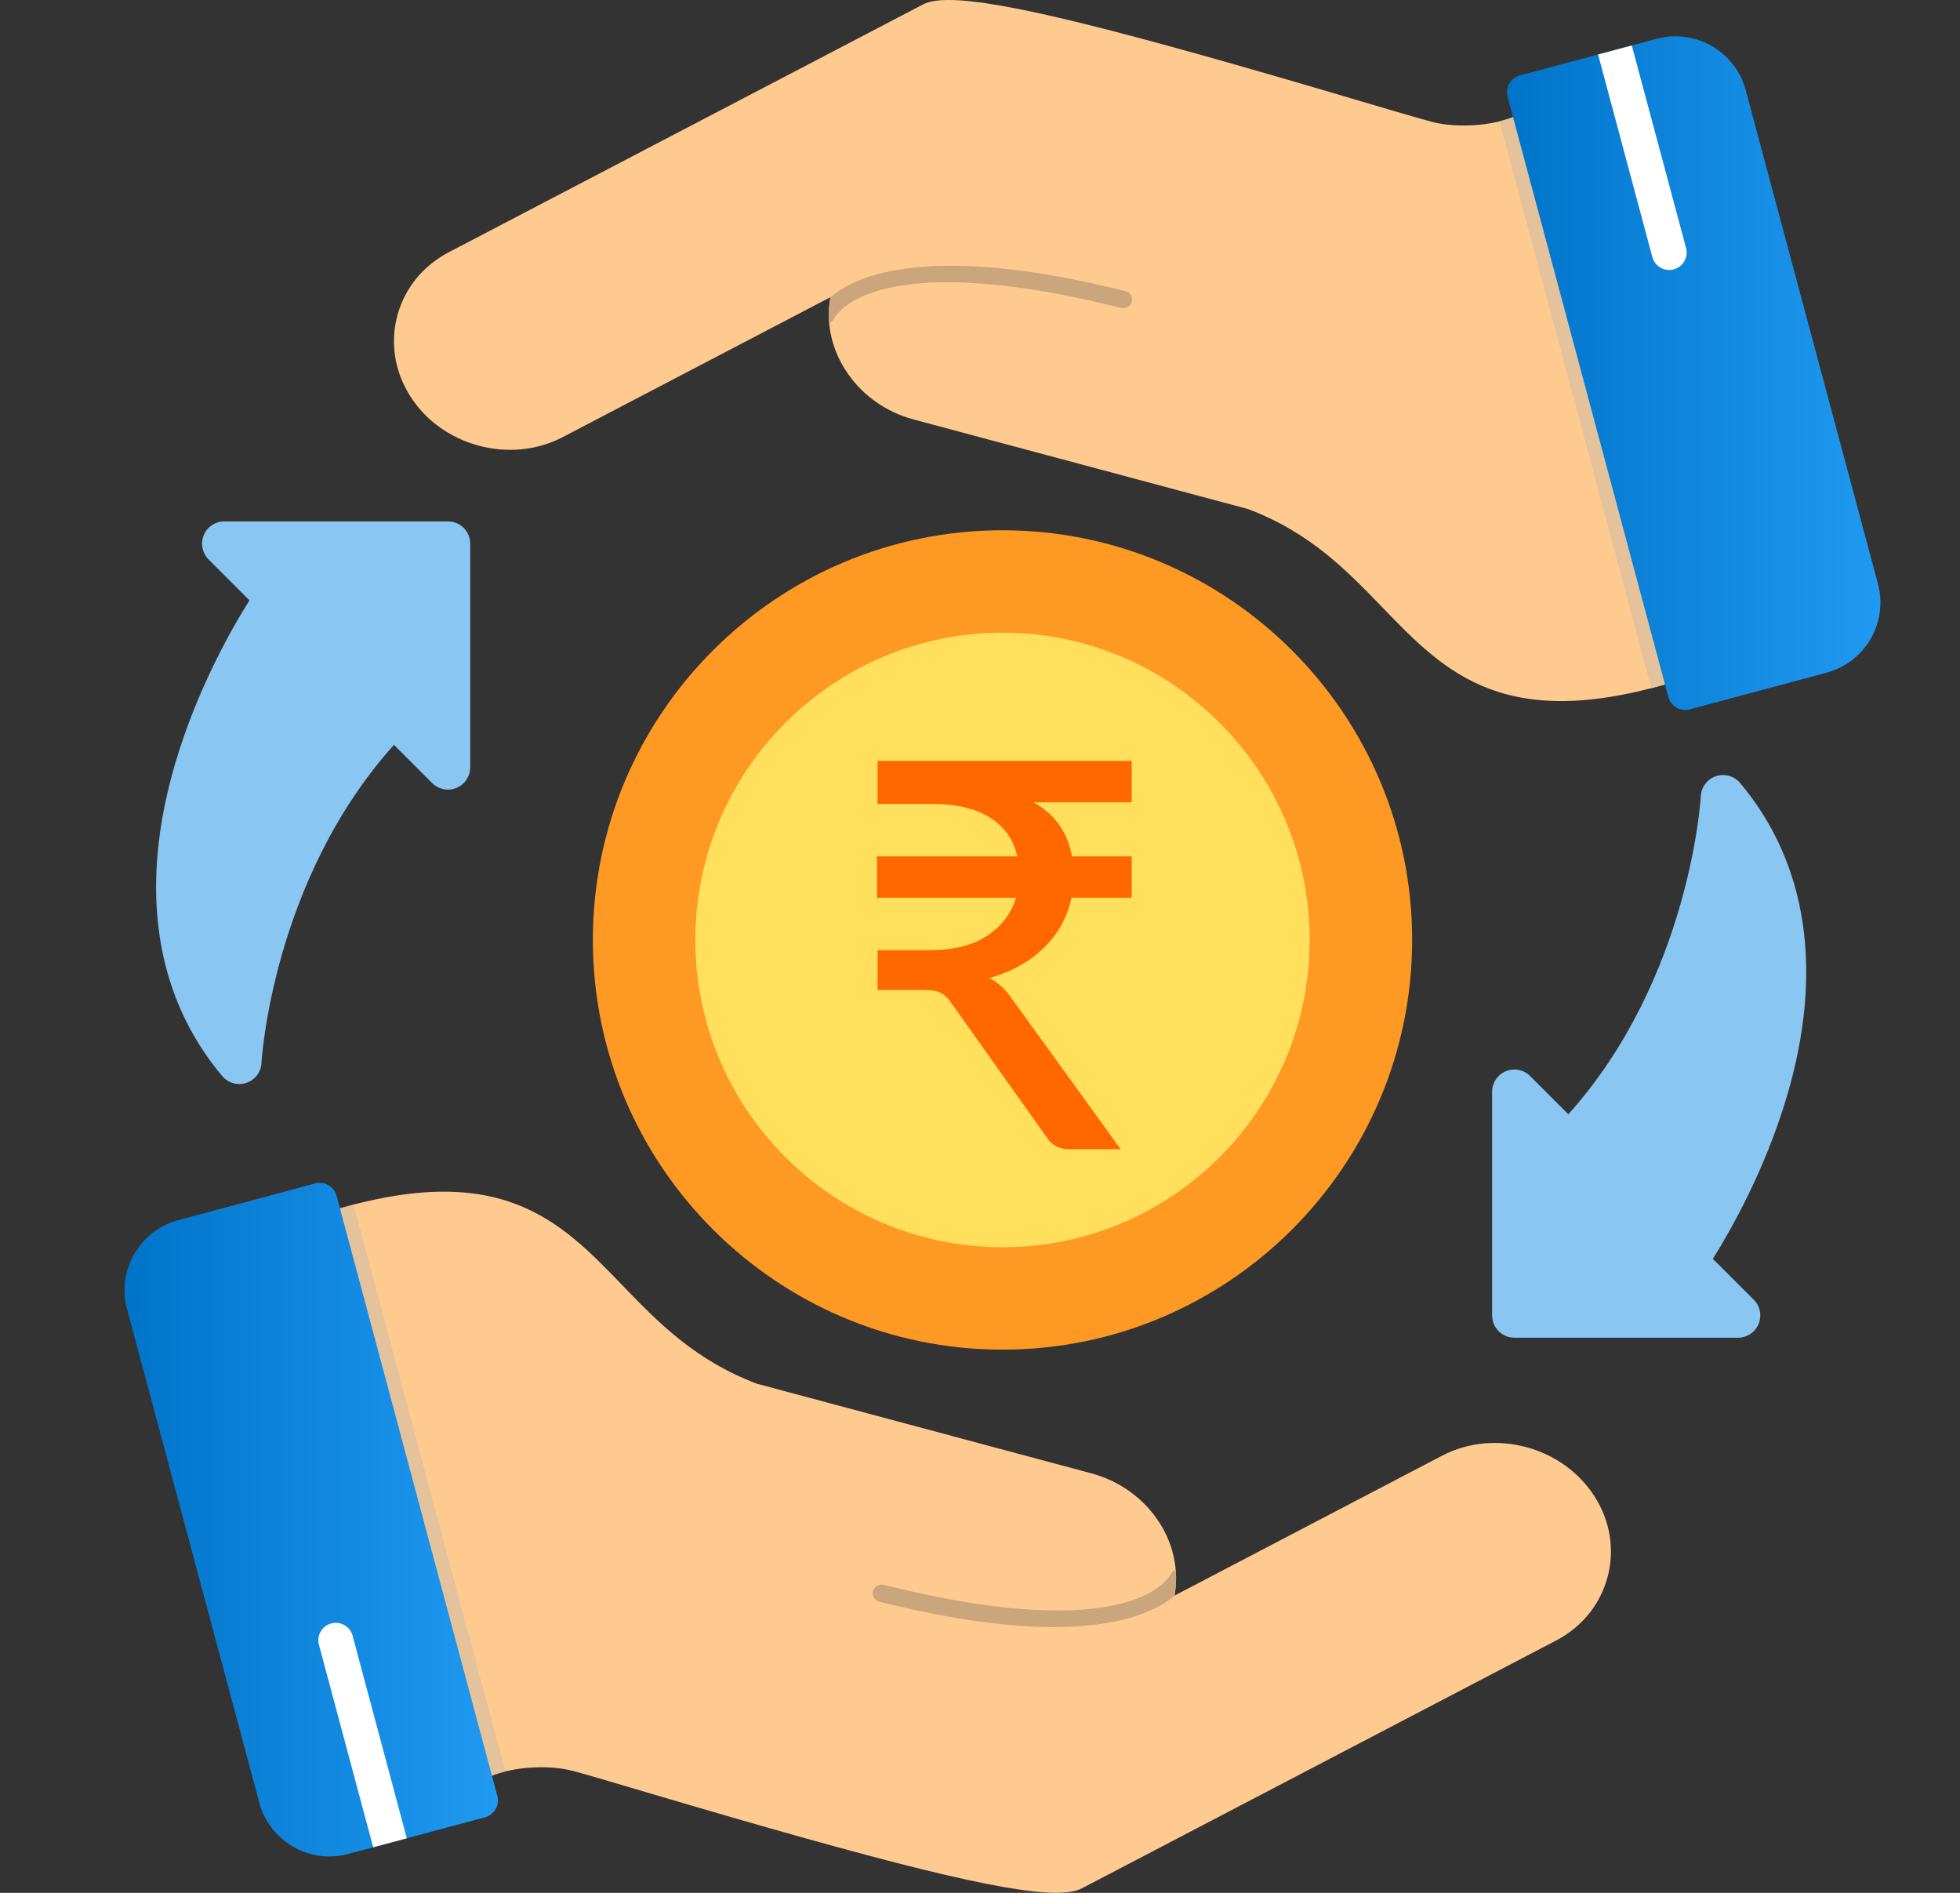
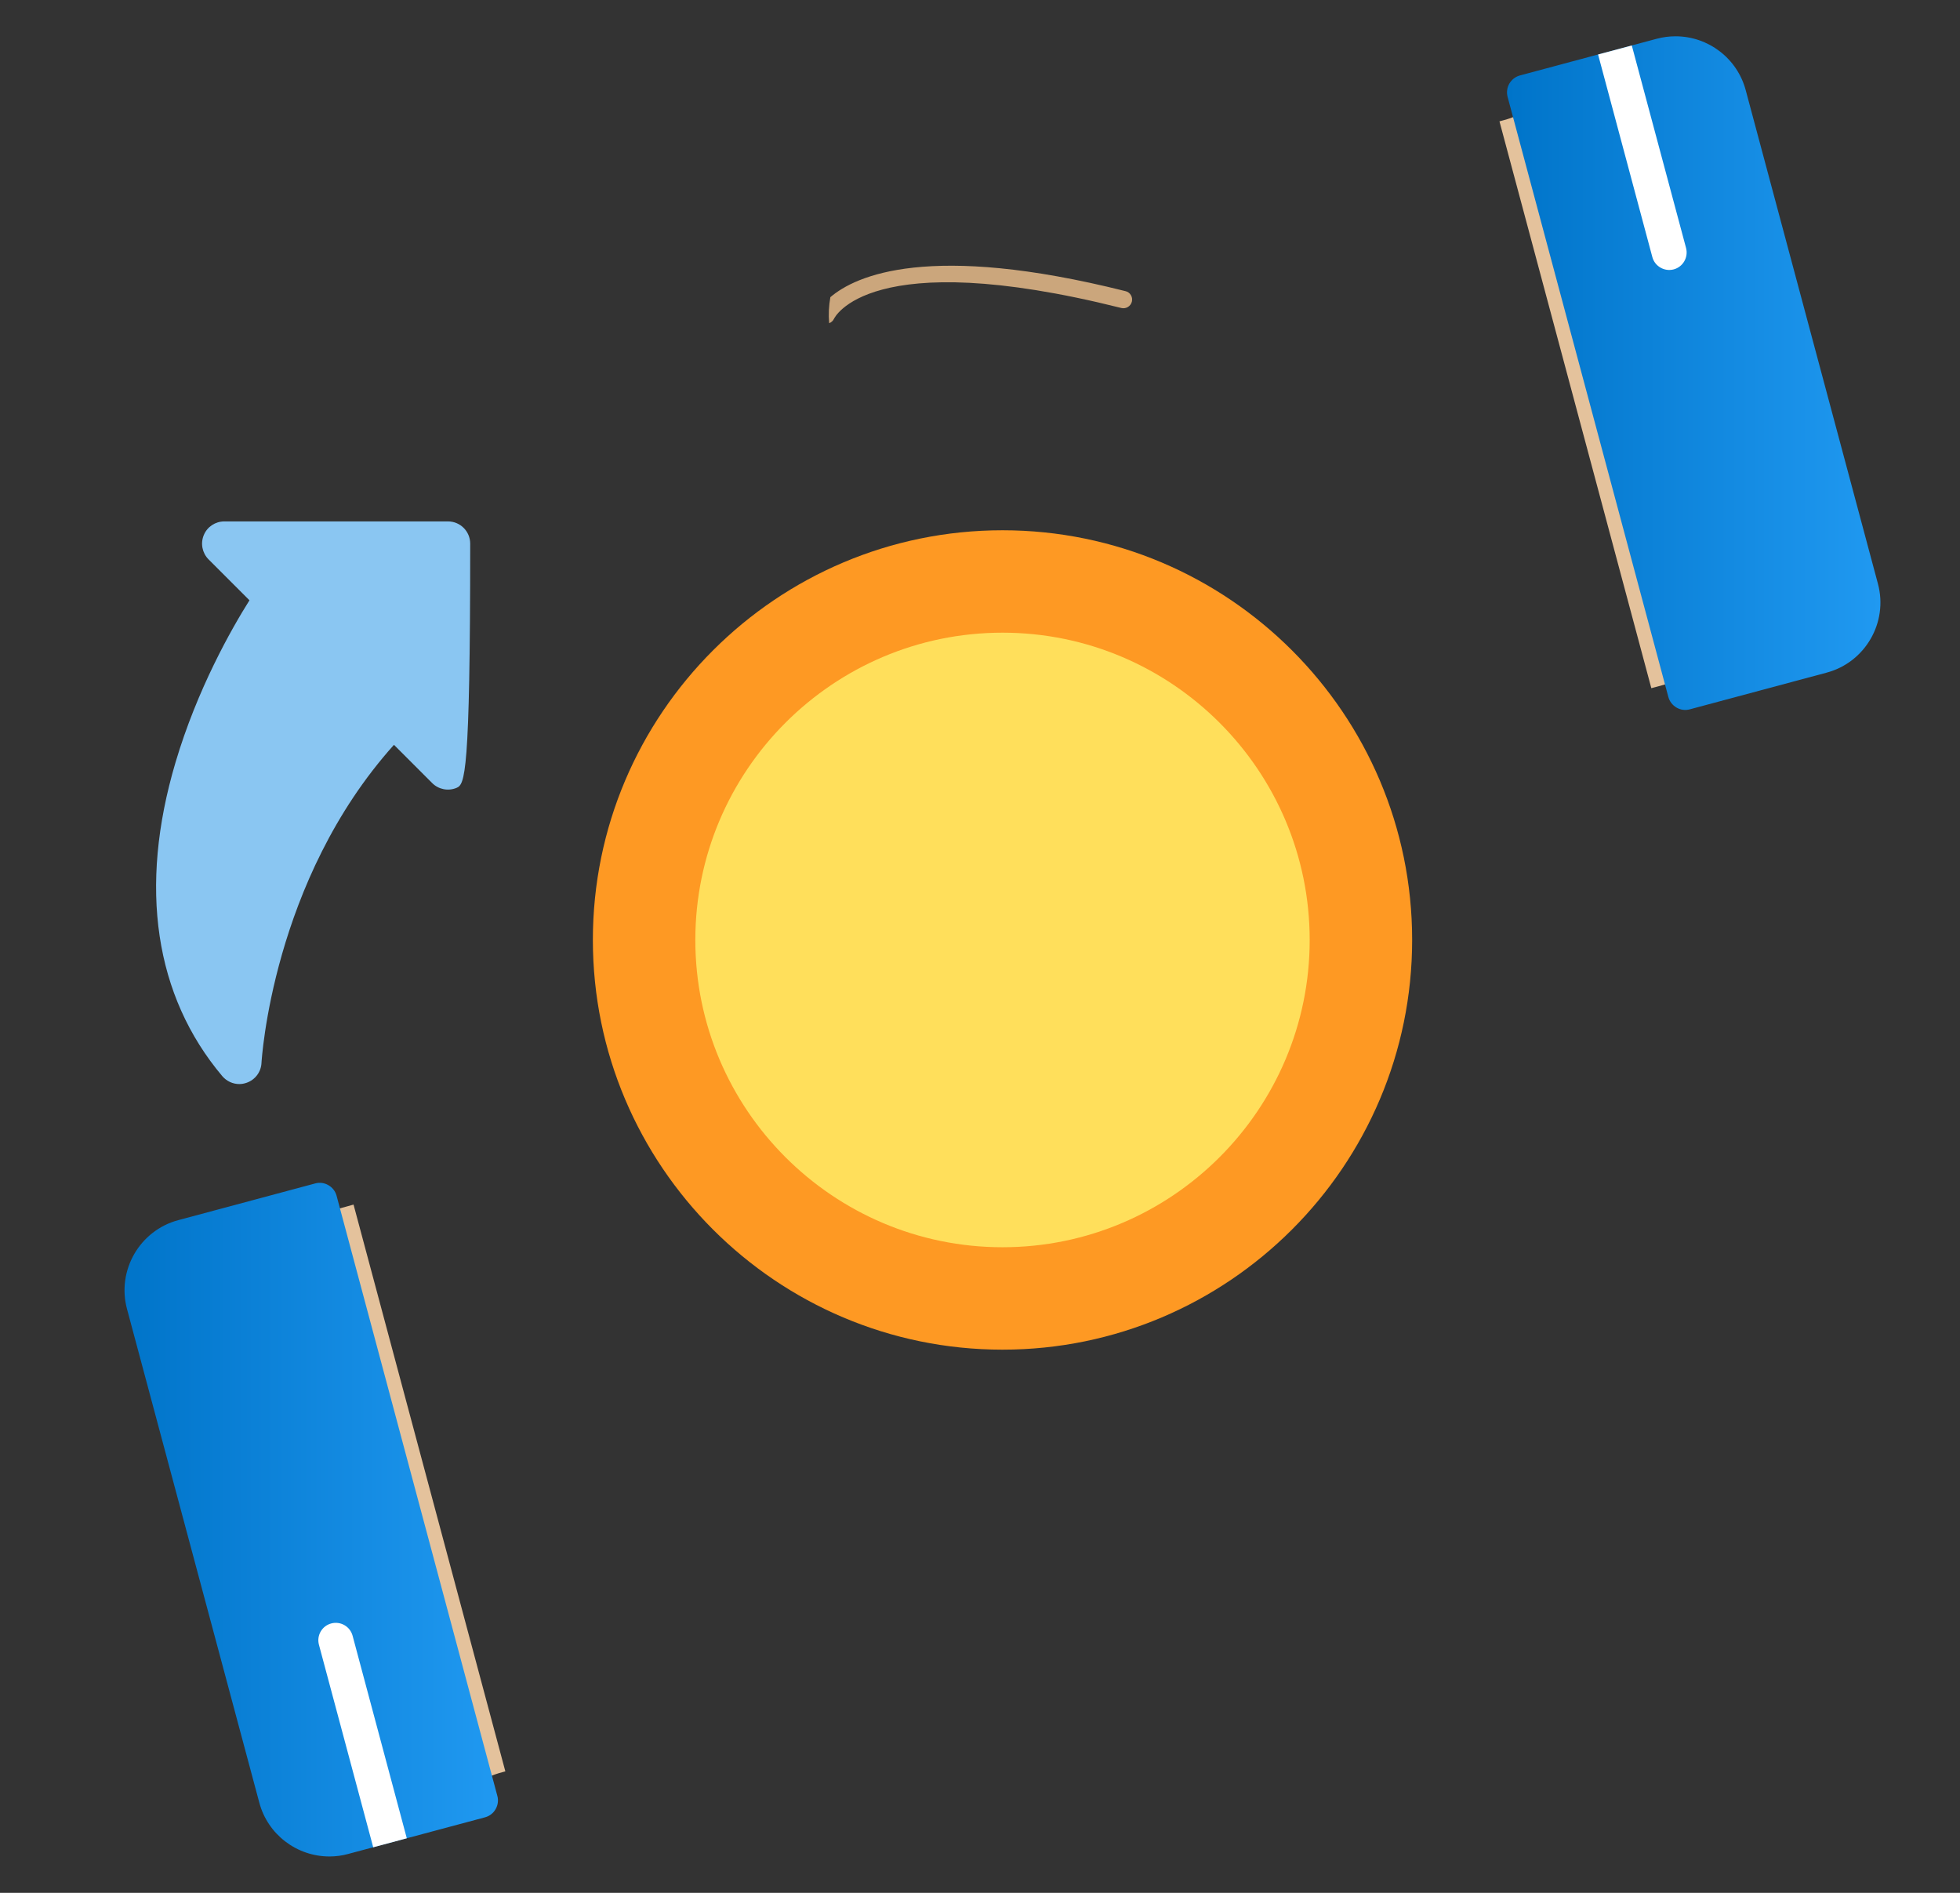
<svg xmlns="http://www.w3.org/2000/svg" width="29" height="28" viewBox="0 0 29 28" fill="none">
  <rect x="0" y="0" width="29" height="28" fill="#333333" stroke="none" />
-   <path fill-rule="evenodd" clip-rule="evenodd" d="M3.541 16.036C3.445 16.036 3.353 15.994 3.289 15.919C2.288 14.731 2.049 13.127 2.596 11.281C2.919 10.191 3.426 9.301 3.691 8.88L3.086 8.275C2.992 8.18 2.964 8.039 3.015 7.916C3.065 7.793 3.186 7.713 3.319 7.713H6.628C6.81 7.713 6.957 7.86 6.957 8.042V11.351C6.957 11.484 6.877 11.604 6.754 11.655C6.631 11.706 6.489 11.678 6.395 11.584L5.829 11.018C4.025 13.027 3.871 15.695 3.869 15.723C3.863 15.858 3.774 15.975 3.646 16.018C3.611 16.03 3.576 16.036 3.541 16.036Z" fill="#8AC6F2" />
-   <path fill-rule="evenodd" clip-rule="evenodd" d="M25.716 19.788H22.406C22.225 19.788 22.077 19.641 22.077 19.459V16.15C22.077 16.017 22.157 15.897 22.281 15.846C22.404 15.795 22.545 15.823 22.639 15.917L23.205 16.483C25.007 14.476 25.164 11.805 25.165 11.777C25.172 11.642 25.261 11.525 25.389 11.482C25.517 11.439 25.659 11.479 25.746 11.582C26.746 12.771 26.986 14.374 26.438 16.22C26.115 17.309 25.608 18.2 25.343 18.622L25.948 19.226C26.043 19.32 26.071 19.462 26.02 19.585C25.969 19.708 25.849 19.788 25.716 19.788Z" fill="#8AC6F2" />
+   <path fill-rule="evenodd" clip-rule="evenodd" d="M3.541 16.036C3.445 16.036 3.353 15.994 3.289 15.919C2.288 14.731 2.049 13.127 2.596 11.281C2.919 10.191 3.426 9.301 3.691 8.88L3.086 8.275C2.992 8.18 2.964 8.039 3.015 7.916C3.065 7.793 3.186 7.713 3.319 7.713H6.628C6.81 7.713 6.957 7.86 6.957 8.042C6.957 11.484 6.877 11.604 6.754 11.655C6.631 11.706 6.489 11.678 6.395 11.584L5.829 11.018C4.025 13.027 3.871 15.695 3.869 15.723C3.863 15.858 3.774 15.975 3.646 16.018C3.611 16.03 3.576 16.036 3.541 16.036Z" fill="#8AC6F2" />
  <path fill-rule="evenodd" clip-rule="evenodd" d="M14.833 19.965C11.491 19.965 8.772 17.246 8.772 13.904C8.772 10.563 11.491 7.844 14.833 7.844C18.175 7.844 20.894 10.563 20.894 13.904C20.894 17.246 18.175 19.965 14.833 19.965Z" fill="#FE9923" />
  <path fill-rule="evenodd" clip-rule="evenodd" d="M14.833 18.45C12.327 18.45 10.288 16.411 10.288 13.905C10.288 11.399 12.327 9.359 14.833 9.359C17.34 9.359 19.378 11.399 19.378 13.905C19.378 16.411 17.34 18.45 14.833 18.45Z" fill="#FFDF5B" />
-   <path d="M16.744 11.868H15.293C15.46 11.964 15.59 12.08 15.681 12.216C15.771 12.349 15.831 12.5 15.861 12.668H16.744V13.28H15.852C15.796 13.557 15.665 13.8 15.457 14.008C15.251 14.216 14.979 14.369 14.64 14.468C14.768 14.535 14.877 14.633 14.964 14.764L16.581 17H15.82C15.671 17 15.559 16.94 15.485 16.82L14.069 14.828C14.023 14.761 13.974 14.715 13.921 14.688C13.867 14.659 13.786 14.644 13.677 14.644H12.985V14.056H13.748C14.106 14.056 14.391 13.985 14.604 13.844C14.82 13.7 14.963 13.512 15.033 13.28H12.976V12.668H15.053C14.996 12.42 14.862 12.229 14.649 12.096C14.438 11.96 14.147 11.892 13.777 11.892H12.985V11.256H16.744V11.868Z" fill="#FF6700" />
-   <path fill-rule="evenodd" clip-rule="evenodd" d="M7.088 25.787C6.544 24.396 4.641 18.396 4.603 18.277C4.56 18.141 4.635 17.996 4.77 17.953C7.382 17.12 8.269 18.039 9.207 19.011C9.735 19.558 10.281 20.122 11.2 20.469L16.146 21.794C16.57 21.908 16.929 22.169 17.158 22.529C17.368 22.86 17.444 23.237 17.378 23.603L21.338 21.533C22.113 21.128 23.125 21.399 23.594 22.138C23.826 22.502 23.893 22.926 23.785 23.33C23.676 23.735 23.406 24.068 23.023 24.268L16.01 27.932C15.926 27.976 15.801 27.999 15.624 27.999C14.858 27.999 13.122 27.567 9.579 26.517C9.084 26.37 8.694 26.254 8.48 26.197C8.107 26.097 7.476 26.127 7.106 26.349C6.984 26.422 6.826 26.383 6.753 26.261C6.68 26.139 6.719 25.981 6.841 25.907C6.917 25.861 7.001 25.821 7.088 25.787Z" fill="#FFCA8F" />
  <path fill-rule="evenodd" clip-rule="evenodd" d="M7.088 25.787C6.544 24.396 4.641 18.396 4.603 18.277C4.56 18.141 4.635 17.996 4.77 17.953C4.93 17.902 5.084 17.858 5.231 17.819L7.477 26.203C7.341 26.237 7.213 26.285 7.106 26.349C6.984 26.422 6.826 26.383 6.753 26.261C6.68 26.139 6.719 25.981 6.841 25.908C6.917 25.861 7.001 25.821 7.088 25.787Z" fill="#E4C29C" />
-   <path fill-rule="evenodd" clip-rule="evenodd" d="M17.396 23.219C17.407 23.347 17.401 23.476 17.378 23.604C17.005 23.922 15.917 24.421 13.011 23.693C12.942 23.676 12.899 23.606 12.917 23.537C12.934 23.468 13.004 23.426 13.073 23.443C16.827 24.384 17.323 23.285 17.325 23.282C17.34 23.252 17.366 23.23 17.396 23.219Z" fill="#CBA67C" />
  <path fill-rule="evenodd" clip-rule="evenodd" d="M4.875 27.462C4.389 27.462 3.962 27.135 3.837 26.667L1.879 19.363C1.726 18.792 2.067 18.202 2.638 18.049L4.664 17.506C4.73 17.488 4.8 17.497 4.859 17.532C4.919 17.566 4.962 17.622 4.98 17.688L7.359 26.567C7.377 26.633 7.367 26.703 7.333 26.762C7.299 26.822 7.243 26.865 7.176 26.883L5.151 27.425C5.061 27.45 4.968 27.462 4.875 27.462Z" fill="url(#paint0_linear_598_66257)" />
  <path fill-rule="evenodd" clip-rule="evenodd" d="M6.019 27.193L5.522 27.326L4.719 24.33C4.682 24.193 4.764 24.051 4.901 24.015C5.038 23.978 5.18 24.059 5.217 24.197L6.019 27.193Z" fill="white" />
-   <path fill-rule="evenodd" clip-rule="evenodd" d="M22.577 2.212C23.12 3.603 25.023 9.603 25.061 9.722C25.104 9.858 25.029 10.003 24.894 10.046C22.282 10.878 21.395 9.96 20.457 8.988C19.929 8.442 19.384 7.876 18.465 7.53L13.518 6.205C13.094 6.091 12.735 5.83 12.507 5.47C12.296 5.14 12.22 4.762 12.287 4.396L8.326 6.466C7.551 6.871 6.539 6.6 6.07 5.861C5.839 5.497 5.771 5.073 5.879 4.669C5.988 4.264 6.258 3.931 6.641 3.731L13.654 0.067C13.738 0.023 13.863 0 14.04 0C14.807 0 16.542 0.433 20.086 1.483C20.58 1.629 20.97 1.745 21.184 1.802C21.557 1.902 22.188 1.873 22.558 1.65C22.68 1.577 22.839 1.617 22.912 1.739C22.985 1.86 22.946 2.019 22.824 2.092C22.747 2.138 22.664 2.178 22.577 2.212Z" fill="#FFCA8F" />
  <path fill-rule="evenodd" clip-rule="evenodd" d="M22.576 2.212C23.12 3.602 25.023 9.603 25.061 9.722C25.104 9.858 25.029 10.003 24.894 10.046C24.734 10.097 24.581 10.142 24.433 10.18L22.186 1.795C22.324 1.762 22.452 1.714 22.558 1.65C22.68 1.577 22.838 1.616 22.912 1.738C22.985 1.86 22.946 2.018 22.824 2.091C22.747 2.138 22.663 2.178 22.576 2.212Z" fill="#E4C29C" />
  <path fill-rule="evenodd" clip-rule="evenodd" d="M12.268 4.781C12.257 4.653 12.263 4.524 12.286 4.396C12.659 4.077 13.747 3.578 16.653 4.307C16.722 4.323 16.764 4.393 16.747 4.462C16.73 4.531 16.66 4.573 16.591 4.556C12.837 3.615 12.341 4.714 12.339 4.717C12.324 4.748 12.298 4.77 12.268 4.781Z" fill="#CBA67C" />
  <path fill-rule="evenodd" clip-rule="evenodd" d="M24.791 0.537C25.277 0.537 25.703 0.864 25.829 1.332L27.786 8.636C27.939 9.207 27.599 9.797 27.027 9.95L25.002 10.493C24.935 10.511 24.865 10.502 24.806 10.467C24.747 10.433 24.703 10.377 24.685 10.311L22.306 1.432C22.289 1.366 22.298 1.296 22.332 1.237C22.367 1.177 22.423 1.134 22.489 1.116L24.514 0.573C24.605 0.549 24.698 0.537 24.791 0.537Z" fill="url(#paint1_linear_598_66257)" />
  <path fill-rule="evenodd" clip-rule="evenodd" d="M23.645 0.806L24.144 0.673L24.947 3.669C24.983 3.806 24.902 3.948 24.764 3.985C24.627 4.021 24.485 3.94 24.448 3.803L23.645 0.806Z" fill="white" />
  <defs>
    <linearGradient id="paint0_linear_598_66257" x1="1.843" y1="22.48" x2="7.368" y2="22.48" gradientUnits="userSpaceOnUse">
      <stop stop-color="#0074C9" />
      <stop offset="1" stop-color="#2099F1" />
    </linearGradient>
    <linearGradient id="paint1_linear_598_66257" x1="22.298" y1="5.52" x2="27.822" y2="5.52" gradientUnits="userSpaceOnUse">
      <stop stop-color="#0074C9" />
      <stop offset="1" stop-color="#2099F1" />
    </linearGradient>
  </defs>
</svg>